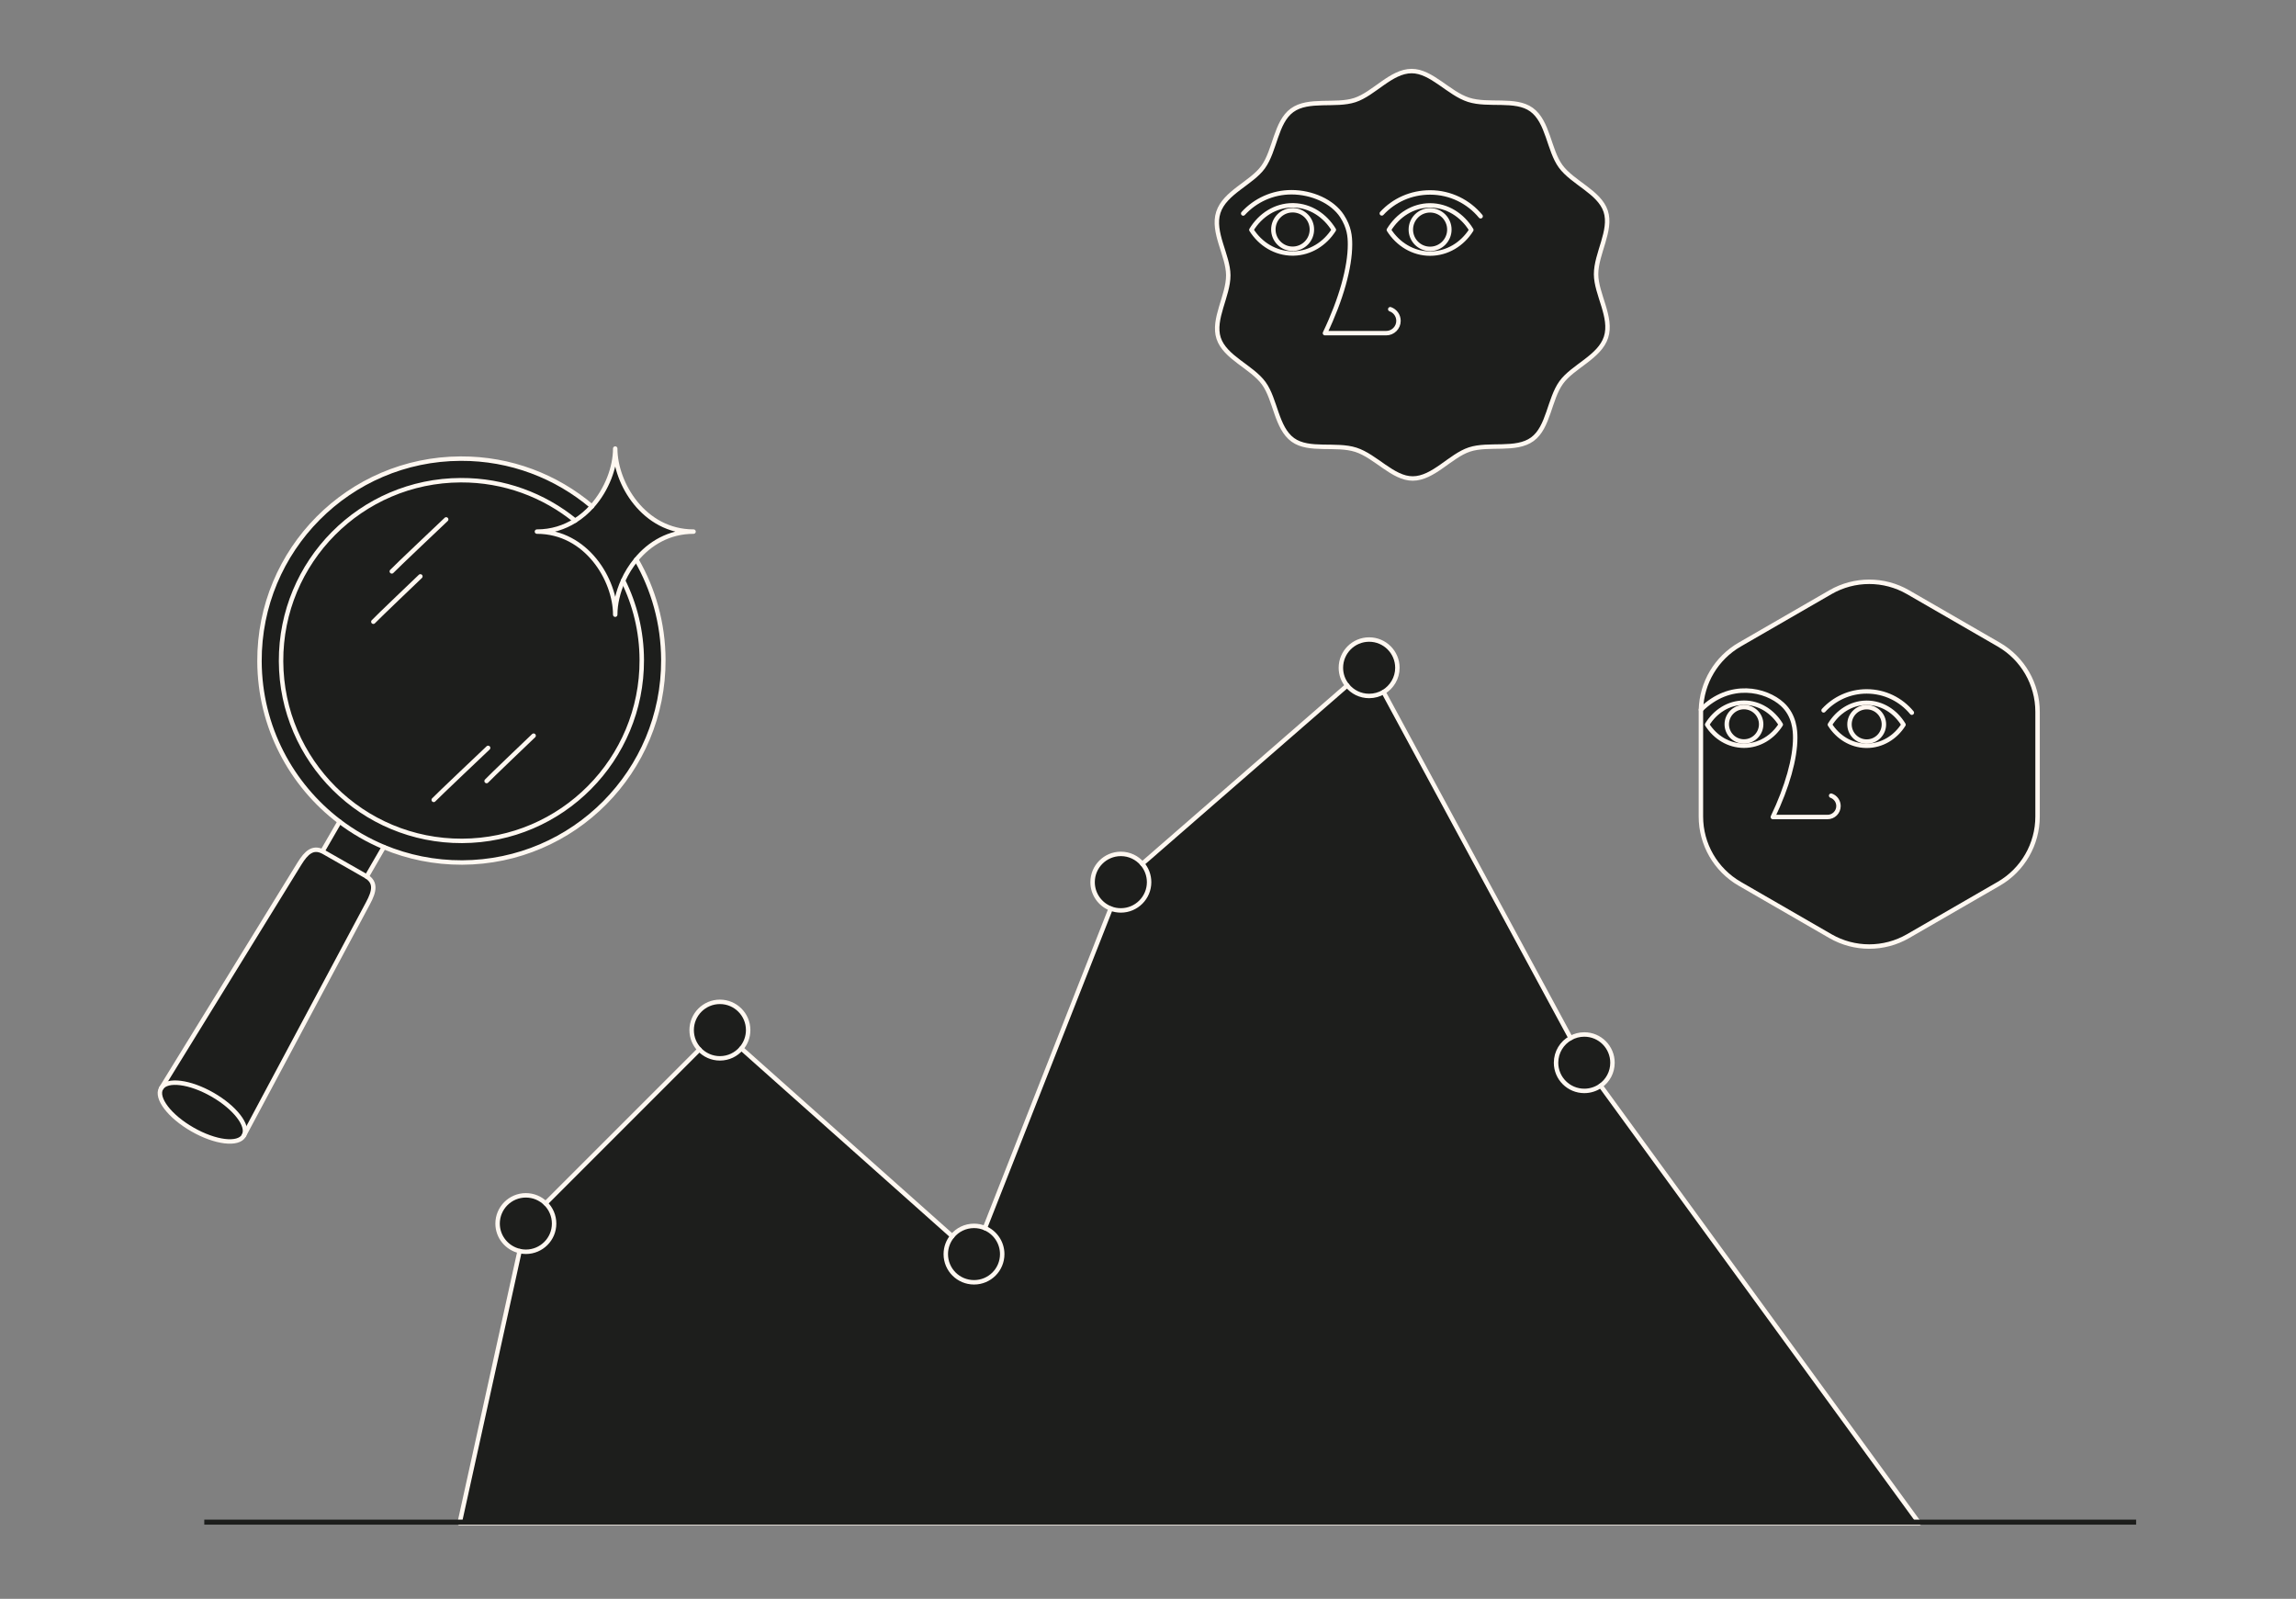
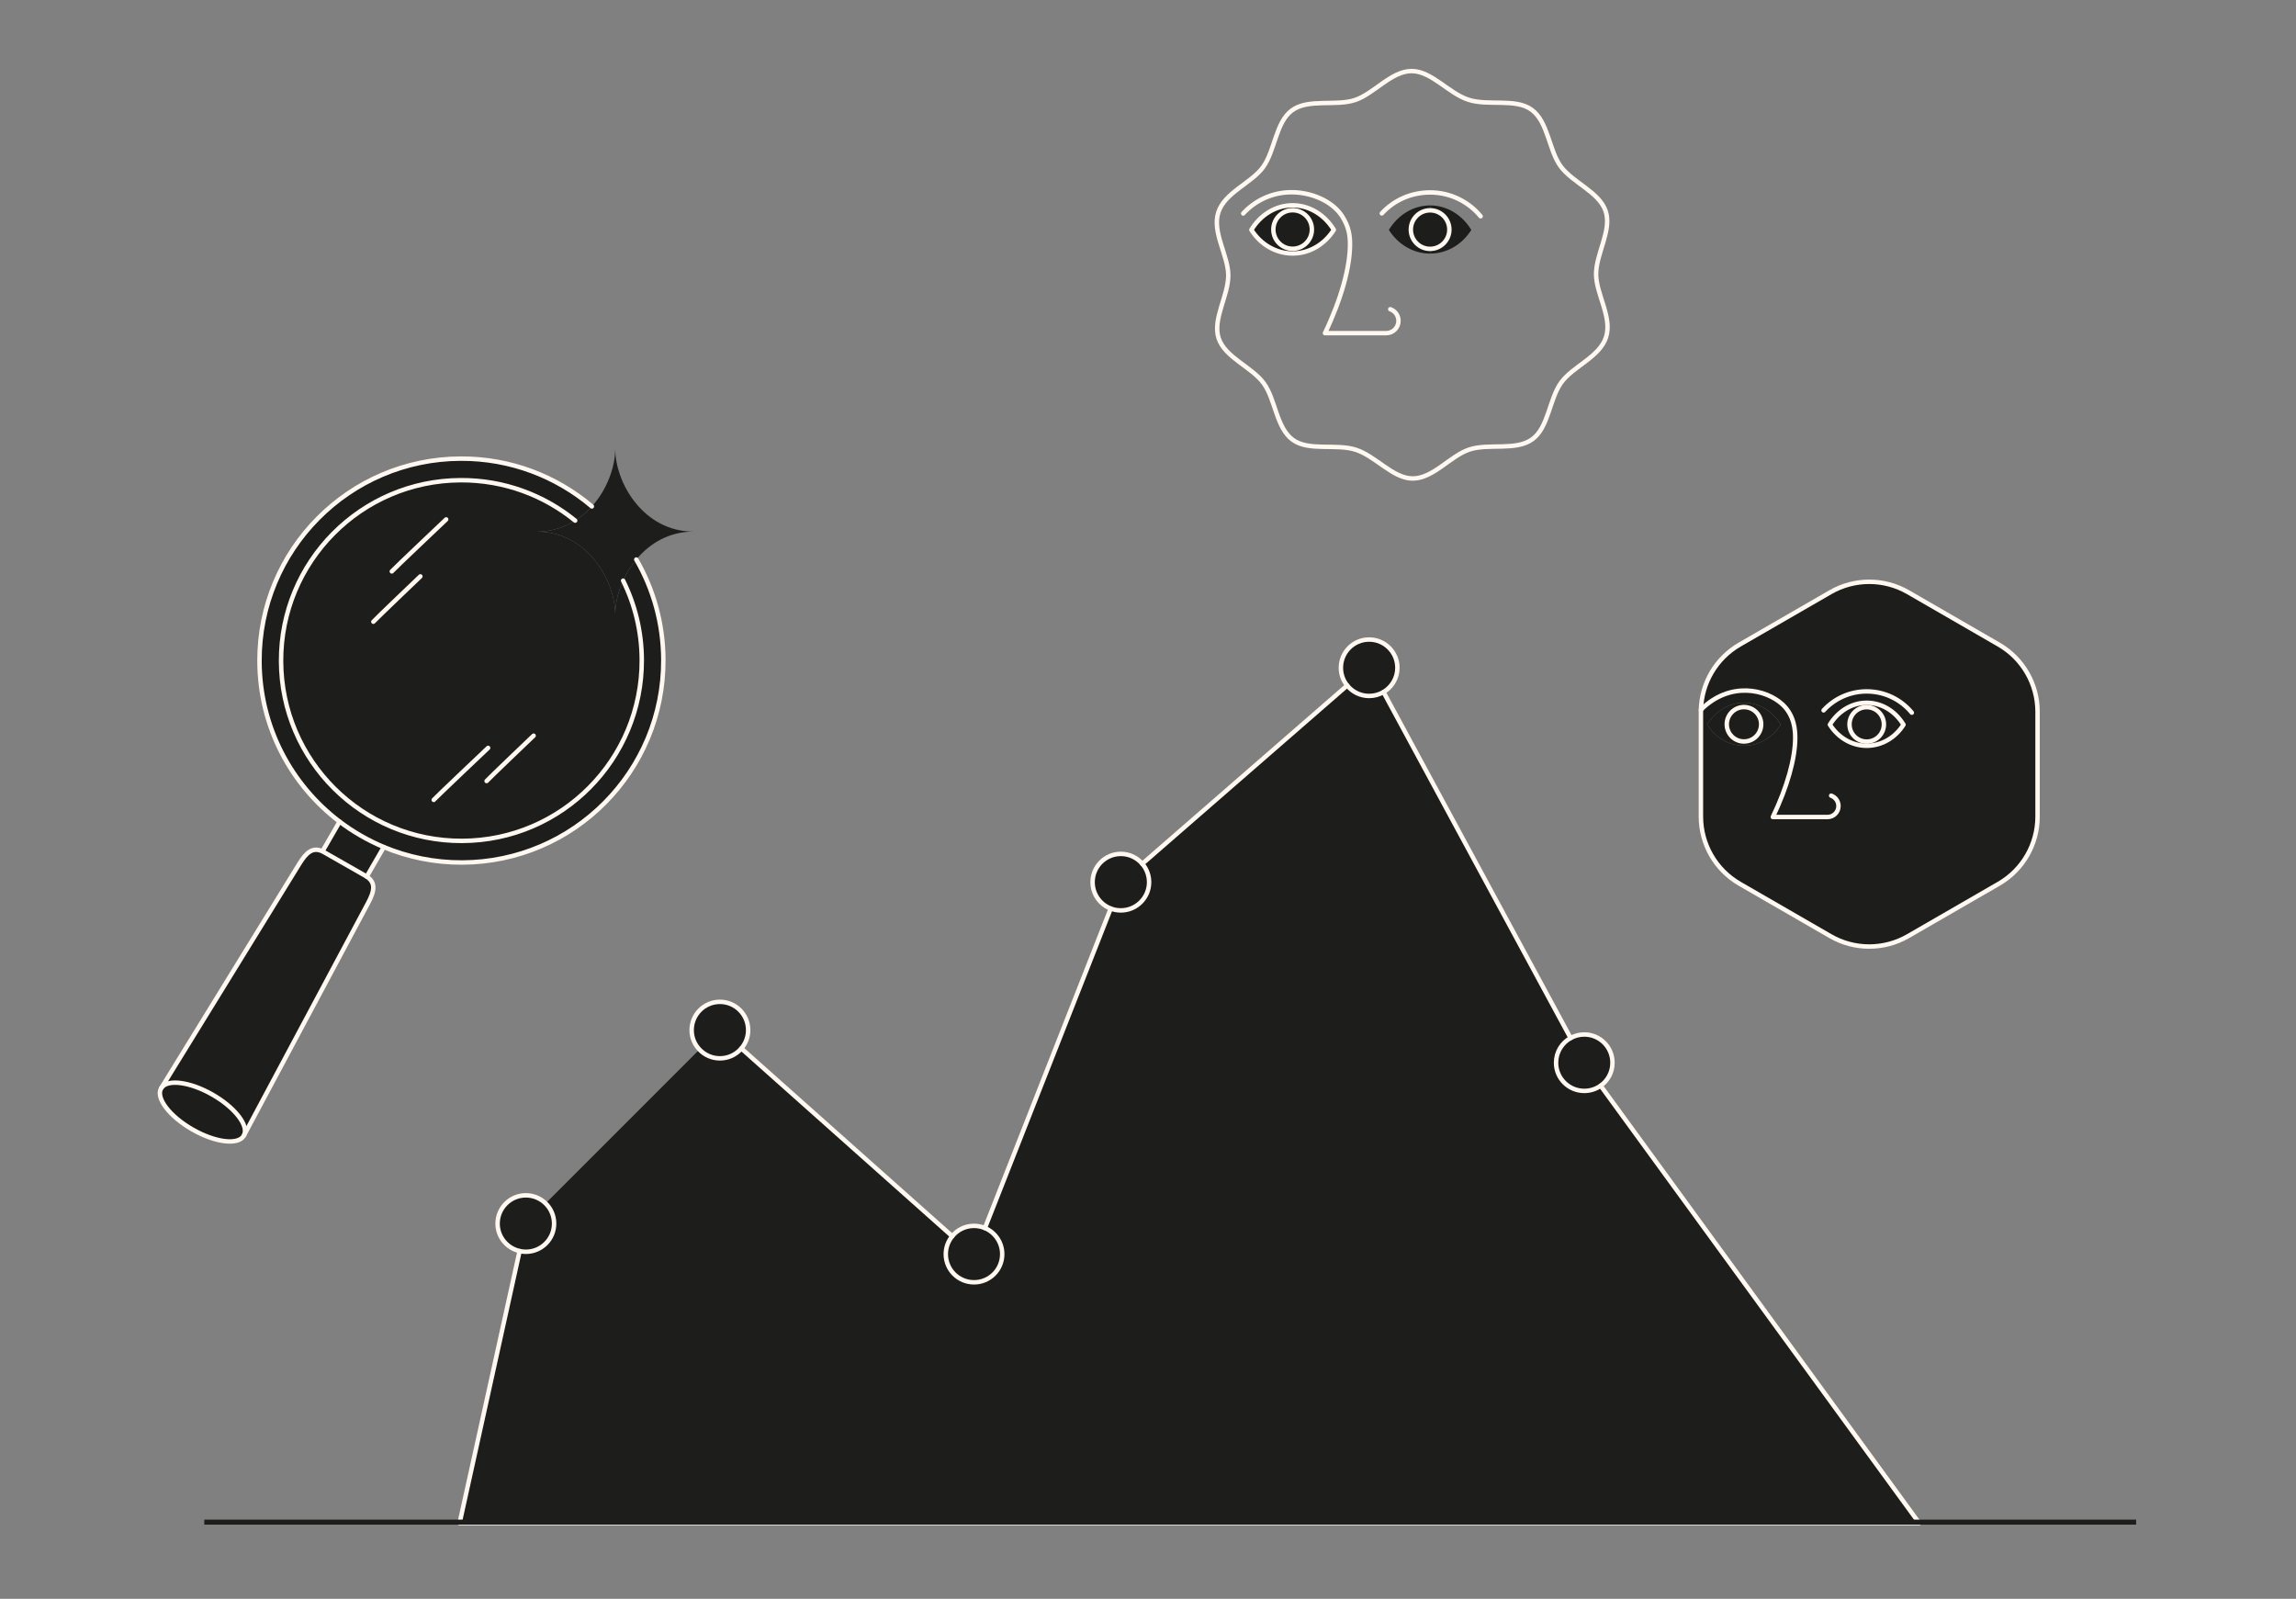
<svg xmlns="http://www.w3.org/2000/svg" width="517" height="360" viewBox="0 0 517 360" fill="none">
  <rect x="0" y="0" width="517" height="360" fill="#808080" stroke="none" />
  <path d="M360.42 244.465L432.162 342.957H103.489L117 281.708V281.689C117.458 281.799 117.915 281.855 118.409 281.855C121.92 281.855 124.771 279.02 124.771 275.509C124.771 273.736 124.04 272.109 122.852 270.957L157.498 236.311C158.65 237.537 160.295 238.305 162.105 238.305C164.042 238.305 165.761 237.445 166.932 236.073L214.412 278.344H214.431C213.516 279.441 212.968 280.848 212.968 282.385C212.968 285.894 215.802 288.728 219.33 288.728C222.841 288.728 225.674 285.894 225.674 282.385C225.674 279.752 224.065 277.484 221.78 276.516L250.101 204.572C250.814 204.846 251.582 204.993 252.387 204.993C255.896 204.993 258.749 202.141 258.749 198.63C258.749 197.057 258.164 195.595 257.213 194.497L303.359 154.348C304.511 155.793 306.303 156.708 308.296 156.708C309.484 156.708 310.582 156.378 311.531 155.829L353.655 233.734C351.7 234.813 350.382 236.896 350.382 239.292C350.382 242.801 353.236 245.636 356.745 245.636C358.116 245.636 359.397 245.197 360.42 244.465" fill="#1D1E1C" />
  <path d="M356.745 232.929C360.256 232.929 363.089 235.781 363.089 239.292C363.089 241.431 362.048 243.314 360.42 244.465C359.396 245.197 358.116 245.635 356.745 245.635C353.234 245.635 350.382 242.801 350.382 239.292C350.382 236.896 351.699 234.812 353.655 233.733C354.57 233.221 355.63 232.929 356.745 232.929Z" fill="#1D1E1C" />
  <path d="M308.295 144.001C311.806 144.001 314.658 146.852 314.658 150.364C314.658 152.685 313.396 154.715 311.532 155.83C310.581 156.378 309.483 156.707 308.295 156.707C306.303 156.707 304.512 155.794 303.358 154.349C302.463 153.27 301.933 151.881 301.933 150.364C301.933 146.852 304.784 144.001 308.295 144.001Z" fill="#1D1E1C" />
  <path d="M257.213 194.498C258.164 195.594 258.749 197.058 258.749 198.631C258.749 202.14 255.896 204.993 252.386 204.993C251.582 204.993 250.814 204.847 250.101 204.572C247.724 203.657 246.023 201.336 246.023 198.631C246.023 195.12 248.875 192.268 252.386 192.268C254.325 192.268 256.042 193.128 257.213 194.498Z" fill="#1D1E1C" />
  <path d="M221.781 276.515C224.066 277.484 225.675 279.752 225.675 282.385C225.675 285.894 222.841 288.728 219.331 288.728C215.803 288.728 212.969 285.894 212.969 282.385C212.969 280.848 213.518 279.441 214.431 278.344C215.582 276.918 217.338 276.022 219.331 276.022C220.208 276.022 221.032 276.205 221.781 276.515Z" fill="#1D1E1C" />
  <path d="M162.105 225.579C165.616 225.579 168.468 228.431 168.468 231.942C168.468 233.514 167.882 234.976 166.931 236.074C165.761 237.445 164.043 238.304 162.105 238.304C160.294 238.304 158.649 237.536 157.498 236.311C156.4 235.178 155.742 233.642 155.742 231.942C155.742 228.431 158.594 225.579 162.105 225.579Z" fill="#1D1E1C" />
  <path d="M122.851 270.957C124.039 272.109 124.771 273.736 124.771 275.509C124.771 279.02 121.919 281.855 118.408 281.855C117.914 281.855 117.459 281.799 117.001 281.689C114.167 281.05 112.045 278.527 112.045 275.509C112.045 272 114.899 269.146 118.408 269.146C120.145 269.146 121.7 269.842 122.851 270.957Z" fill="#1D1E1C" />
  <path d="M360.42 244.465L432.162 342.957H103.489L117 281.708" stroke="#FFF8F1" stroke-miterlimit="10" stroke-linecap="round" stroke-linejoin="round" />
  <path d="M311.532 155.83L353.656 233.732" stroke="#FFF8F1" stroke-miterlimit="10" stroke-linecap="round" stroke-linejoin="round" />
  <path d="M257.213 194.498L303.359 154.349" stroke="#FFF8F1" stroke-miterlimit="10" stroke-linecap="round" stroke-linejoin="round" />
  <path d="M221.78 276.516L250.1 204.572" stroke="#FFF8F1" stroke-miterlimit="10" stroke-linecap="round" stroke-linejoin="round" />
  <path d="M166.932 236.074L214.412 278.344" stroke="#FFF8F1" stroke-miterlimit="10" stroke-linecap="round" stroke-linejoin="round" />
-   <path d="M122.852 270.958L157.498 236.311" stroke="#FFF8F1" stroke-miterlimit="10" stroke-linecap="round" stroke-linejoin="round" />
  <path d="M122.851 270.957C124.038 272.109 124.77 273.737 124.77 275.509C124.77 279.02 121.919 281.855 118.408 281.855C117.914 281.855 117.458 281.8 117.001 281.689C114.166 281.05 112.045 278.527 112.045 275.509C112.045 272 114.898 269.147 118.408 269.147C120.144 269.147 121.699 269.842 122.851 270.957Z" stroke="#FFF8F1" stroke-miterlimit="10" stroke-linecap="round" stroke-linejoin="round" />
  <path d="M157.497 236.311C156.401 235.177 155.742 233.643 155.742 231.942C155.742 228.431 158.593 225.58 162.104 225.58C165.615 225.58 168.467 228.431 168.467 231.942C168.467 233.515 167.882 234.977 166.931 236.073C165.76 237.446 164.043 238.303 162.104 238.303C160.294 238.303 158.649 237.537 157.497 236.311Z" stroke="#FFF8F1" stroke-miterlimit="10" stroke-linecap="round" stroke-linejoin="round" />
  <path d="M221.78 276.515C224.065 277.484 225.674 279.752 225.674 282.385C225.674 285.894 222.84 288.728 219.331 288.728C215.802 288.728 212.968 285.894 212.968 282.385C212.968 280.848 213.517 279.441 214.43 278.344C215.581 276.918 217.337 276.022 219.331 276.022C220.207 276.022 221.031 276.205 221.78 276.515Z" stroke="#FFF8F1" stroke-miterlimit="10" stroke-linecap="round" stroke-linejoin="round" />
  <path d="M257.213 194.498C258.164 195.594 258.749 197.058 258.749 198.631C258.749 202.14 255.896 204.993 252.386 204.993C251.582 204.993 250.814 204.847 250.101 204.572C247.724 203.657 246.023 201.336 246.023 198.631C246.023 195.12 248.875 192.268 252.386 192.268C254.325 192.268 256.042 193.128 257.213 194.498Z" stroke="#FFF8F1" stroke-miterlimit="10" stroke-linecap="round" stroke-linejoin="round" />
  <path d="M303.358 154.349C302.463 153.27 301.933 151.88 301.933 150.363C301.933 146.852 304.784 144 308.295 144C311.805 144 314.658 146.852 314.658 150.363C314.658 152.685 313.396 154.715 311.53 155.83C310.581 156.379 309.483 156.707 308.295 156.707C306.302 156.707 304.51 155.794 303.358 154.349Z" stroke="#FFF8F1" stroke-miterlimit="10" stroke-linecap="round" stroke-linejoin="round" />
  <path d="M353.655 233.733C354.57 233.221 355.629 232.929 356.745 232.929C360.256 232.929 363.088 235.781 363.088 239.292C363.088 241.431 362.047 243.314 360.42 244.465C359.396 245.197 358.115 245.635 356.745 245.635C353.233 245.635 350.382 242.801 350.382 239.292C350.382 236.896 351.699 234.812 353.655 233.733V233.733Z" stroke="#FFF8F1" stroke-miterlimit="10" stroke-linecap="round" stroke-linejoin="round" />
  <rect x="46" y="342.166" width="435" height="1.13" fill="#1D1E1C" />
-   <path d="M300.346 51.747C298.36 48.499 295.057 46.319 291.3 46.234C291.22 46.229 291.146 46.229 291.066 46.229C287.209 46.229 283.802 48.414 281.776 51.752C283.802 54.965 287.209 57.075 291.066 57.075C291.146 57.075 291.22 57.075 291.3 57.071C295.057 56.991 298.36 54.885 300.346 51.747ZM331.303 51.772C329.283 48.444 325.885 46.259 322.033 46.249H322.013C318.167 46.249 314.759 48.449 312.734 51.767C314.759 54.97 318.167 57.1 322.013 57.1H322.033C325.885 57.096 329.283 54.985 331.303 51.772V51.772ZM359.397 61.755C359.407 66.221 363.084 71.444 361.637 75.924C360.195 80.405 354.168 82.5 351.554 86.117C348.845 89.869 348.705 96.23 345.043 98.9C341.346 101.599 335.23 99.778 330.884 101.209C326.578 102.626 322.737 107.73 318.112 107.74C313.647 107.75 309.78 102.716 305.3 101.274C300.82 99.832 294.748 101.668 291.126 99.054C287.374 96.345 287.234 89.959 284.56 86.297C281.866 82.6 275.839 80.51 274.407 76.159C272.995 71.858 276.592 66.61 276.577 61.985C276.567 57.52 272.89 52.296 274.337 47.816C275.779 43.335 281.806 41.24 284.42 37.623C287.129 33.871 287.269 27.51 290.931 24.841C294.628 22.142 300.745 23.963 305.09 22.531C309.396 21.114 313.238 16.01 317.862 16C322.328 15.99 326.194 21.024 330.675 22.466C335.155 23.908 341.227 22.072 344.849 24.686C348.601 27.395 348.74 33.781 351.414 37.443C354.109 41.14 360.135 43.231 361.567 47.581C362.979 51.882 359.382 57.13 359.397 61.755" fill="#1D1E1C" />
  <path d="M322.034 46.249C325.885 46.259 329.283 48.444 331.303 51.772C329.283 54.985 325.885 57.095 322.034 57.1L322.019 56.038C324.413 56.038 326.359 54.092 326.359 51.697C326.359 49.302 324.413 47.357 322.019 47.357L322.034 46.249Z" fill="#1D1E1C" />
  <path d="M322.019 47.357C324.413 47.357 326.359 49.303 326.359 51.697C326.359 54.092 324.413 56.038 322.019 56.038C319.624 56.038 317.683 54.092 317.683 51.697C317.683 49.303 319.624 47.357 322.019 47.357Z" fill="#1D1E1C" />
  <path d="M322.033 46.249L322.018 47.357C319.623 47.357 317.683 49.302 317.683 51.697C317.683 54.092 319.623 56.038 322.018 56.038L322.033 57.1H322.013C318.167 57.1 314.759 54.97 312.733 51.767C314.759 48.449 318.167 46.249 322.013 46.249H322.033Z" fill="#1D1E1C" />
  <path d="M291.3 46.234C295.057 46.319 298.36 48.499 300.345 51.747C298.36 54.886 295.057 56.991 291.3 57.071L291.285 56.008C293.58 55.893 295.401 53.998 295.401 51.678C295.401 49.353 293.58 47.457 291.285 47.342L291.3 46.234Z" fill="#1D1E1C" />
  <path d="M291.286 47.342C293.581 47.457 295.402 49.352 295.402 51.677C295.402 53.997 293.581 55.893 291.286 56.008C291.211 56.013 291.136 56.013 291.061 56.013C288.666 56.013 286.726 54.072 286.726 51.677C286.726 49.278 288.666 47.337 291.061 47.337C291.136 47.337 291.211 47.337 291.286 47.342" fill="#1D1E1C" />
  <path d="M291.301 46.234L291.286 47.342C291.211 47.337 291.136 47.337 291.061 47.337C288.666 47.337 286.726 49.277 286.726 51.677C286.726 54.072 288.666 56.013 291.061 56.013C291.136 56.013 291.211 56.013 291.286 56.008L291.301 57.071C291.221 57.075 291.146 57.075 291.066 57.075C287.21 57.075 283.802 54.965 281.776 51.752C283.802 48.414 287.21 46.229 291.066 46.229C291.146 46.229 291.221 46.229 291.301 46.234" fill="#1D1E1C" />
  <path d="M361.637 75.924C360.195 80.405 354.168 82.5 351.554 86.117C348.845 89.869 348.705 96.23 345.043 98.9C341.346 101.599 335.23 99.778 330.884 101.209C326.578 102.626 322.737 107.73 318.112 107.74C313.647 107.75 309.78 102.716 305.3 101.274C300.82 99.832 294.748 101.668 291.126 99.054C287.374 96.345 287.234 89.959 284.56 86.297C281.866 82.6 275.839 80.51 274.407 76.159C272.995 71.858 276.592 66.61 276.577 61.985C276.567 57.52 272.89 52.296 274.337 47.816C275.779 43.335 281.806 41.24 284.42 37.623C287.129 33.871 287.269 27.51 290.931 24.841C294.628 22.142 300.745 23.963 305.09 22.531C309.396 21.114 313.238 16.01 317.862 16C322.328 15.99 326.194 21.024 330.675 22.466C335.155 23.908 341.227 22.072 344.849 24.686C348.601 27.395 348.74 33.781 351.414 37.443C354.109 41.14 360.135 43.231 361.567 47.581C362.979 51.882 359.382 57.13 359.397 61.755C359.407 66.221 363.084 71.444 361.637 75.924Z" stroke="#FFF8F1" stroke-miterlimit="10" stroke-linecap="round" stroke-linejoin="round" />
  <path d="M291.301 46.234C295.057 46.319 298.36 48.499 300.346 51.747C298.36 54.885 295.057 56.991 291.301 57.071C291.221 57.075 291.146 57.075 291.066 57.075C287.21 57.075 283.802 54.965 281.776 51.752C283.802 48.414 287.21 46.229 291.066 46.229C291.146 46.229 291.221 46.229 291.301 46.234V46.234Z" stroke="#FFF8F1" stroke-miterlimit="10" stroke-linecap="round" stroke-linejoin="round" />
  <path d="M291.286 47.342C293.581 47.457 295.402 49.352 295.402 51.677C295.402 53.997 293.581 55.893 291.286 56.008C291.211 56.013 291.136 56.013 291.061 56.013C288.666 56.013 286.726 54.072 286.726 51.677C286.726 49.278 288.666 47.337 291.061 47.337C291.136 47.337 291.211 47.337 291.286 47.342V47.342Z" stroke="#FFF8F1" stroke-miterlimit="10" stroke-linecap="round" stroke-linejoin="round" />
-   <path d="M322.033 46.249H322.013C318.167 46.249 314.759 48.449 312.733 51.767C314.759 54.97 318.167 57.1 322.013 57.1H322.033C325.885 57.095 329.282 54.985 331.303 51.772C329.282 48.444 325.885 46.259 322.033 46.249Z" stroke="#FFF8F1" stroke-miterlimit="10" stroke-linecap="round" stroke-linejoin="round" />
  <path d="M322.019 47.357C319.624 47.357 317.683 49.303 317.683 51.697C317.683 54.092 319.624 56.038 322.019 56.038C324.413 56.038 326.359 54.092 326.359 51.697C326.359 49.303 324.413 47.357 322.019 47.357Z" stroke="#FFF8F1" stroke-miterlimit="10" stroke-linecap="round" stroke-linejoin="round" />
  <path d="M311.147 48.05C313.842 45.111 317.718 43.33 322.019 43.33C326.604 43.33 330.695 45.421 333.399 48.699" stroke="#FFF8F1" stroke-miterlimit="10" stroke-linecap="round" stroke-linejoin="round" />
  <path d="M279.936 48.07C282.635 45.131 286.506 43.285 290.807 43.285C295.392 43.285 300.042 45.341 302.192 48.654C303.824 51.173 303.988 53.259 303.988 55.05C303.988 60.179 302.012 67.358 298.345 75.016H312.13C313.662 75.016 314.904 73.774 314.904 72.242C314.904 71.03 314.131 70.002 313.048 69.623" stroke="#FFF8F1" stroke-miterlimit="10" stroke-linecap="round" stroke-linejoin="round" />
  <path d="M412.044 163.165C413.819 160.267 416.766 158.319 420.119 158.243C420.19 158.238 420.257 158.238 420.329 158.238C423.775 158.238 426.816 160.191 428.622 163.17C426.816 166.041 423.775 167.923 420.329 167.923C420.257 167.923 420.19 167.923 420.119 167.918C416.766 167.847 413.819 165.965 412.044 163.165ZM384.404 163.148C386.21 160.178 389.247 158.23 392.68 158.221H392.698C396.135 158.221 399.176 160.182 400.987 163.148C399.176 166.006 396.135 167.905 392.698 167.905H392.68C389.247 167.901 386.21 166.015 384.404 163.148V163.148ZM383.009 159.799C383 159.955 383 160.116 383 160.272V183.858C383 190.101 386.331 195.875 391.739 198.996L412.165 210.789C417.573 213.91 424.234 213.91 429.643 210.789L450.068 198.996C455.477 195.875 458.808 190.101 458.808 183.858V160.272C458.808 154.029 455.477 148.255 450.068 145.134L429.643 133.341C424.234 130.22 417.573 130.22 412.165 133.341L391.739 145.134C386.469 148.175 383.169 153.74 383.009 159.799" fill="#1D1E1C" />
  <path d="M392.68 158.221C389.247 158.23 386.21 160.178 384.405 163.148C386.21 166.015 389.247 167.901 392.68 167.905L392.693 166.955C390.558 166.955 388.823 165.221 388.823 163.081C388.823 160.945 390.558 159.21 392.693 159.21L392.68 158.221Z" fill="#1D1E1C" />
  <path d="M392.693 159.21C390.557 159.21 388.823 160.945 388.823 163.081C388.823 165.221 390.557 166.955 392.693 166.955C394.833 166.955 396.568 165.221 396.568 163.081C396.568 160.945 394.833 159.21 392.693 159.21Z" fill="#1D1E1C" />
  <path d="M392.68 158.221L392.693 159.21C394.833 159.21 396.568 160.945 396.568 163.081C396.568 165.221 394.833 166.955 392.693 166.955L392.68 167.905H392.698C396.135 167.905 399.176 166.006 400.986 163.148C399.176 160.182 396.135 158.221 392.698 158.221H392.68Z" fill="#1D1E1C" />
  <path d="M420.119 158.243C416.766 158.319 413.819 160.267 412.045 163.165C413.819 165.965 416.766 167.847 420.119 167.918L420.133 166.973C418.086 166.87 416.459 165.176 416.459 163.103C416.459 161.029 418.086 159.335 420.133 159.233L420.119 158.243Z" fill="#1D1E1C" />
  <path d="M420.133 159.233C418.086 159.335 416.459 161.03 416.459 163.103C416.459 165.176 418.086 166.871 420.133 166.973C420.2 166.978 420.266 166.978 420.333 166.978C422.474 166.978 424.208 165.243 424.208 163.103C424.208 160.963 422.474 159.228 420.333 159.228C420.266 159.228 420.2 159.228 420.133 159.233" fill="#1D1E1C" />
  <path d="M420.119 158.243L420.133 159.233C420.199 159.228 420.266 159.228 420.333 159.228C422.473 159.228 424.208 160.963 424.208 163.103C424.208 165.243 422.473 166.978 420.333 166.978C420.266 166.978 420.199 166.978 420.133 166.973L420.119 167.918C420.191 167.923 420.257 167.923 420.329 167.923C423.775 167.923 426.816 166.041 428.622 163.17C426.816 160.191 423.775 158.238 420.329 158.238C420.257 158.238 420.191 158.238 420.119 158.243" fill="#1D1E1C" />
  <path d="M450.068 145.134L429.643 133.341C424.234 130.22 417.573 130.22 412.165 133.341L391.739 145.134C386.469 148.175 383.169 153.74 383.009 159.799C383 159.955 383 160.116 383 160.272V183.858C383 190.101 386.331 195.875 391.739 198.996L412.165 210.789C417.573 213.91 424.234 213.91 429.643 210.789L450.068 198.996C455.477 195.875 458.808 190.101 458.808 183.858V160.272C458.808 154.029 455.477 148.255 450.068 145.134V145.134Z" stroke="#FFF8F1" stroke-miterlimit="10" stroke-linecap="round" stroke-linejoin="round" />
  <path d="M412.325 179.154C413.288 179.489 413.979 180.412 413.979 181.491C413.979 182.855 412.874 183.965 411.505 183.965H399.194C402.471 177.135 404.237 170.723 404.237 166.139C404.237 164.534 404.094 161.105 401.343 158.586C397.669 155.22 389.581 153.294 383.009 159.799L383.005 159.803" stroke="#FFF8F1" stroke-miterlimit="10" stroke-linecap="round" stroke-linejoin="round" />
-   <path d="M392.68 158.221H392.698C396.135 158.221 399.176 160.182 400.986 163.148C399.176 166.006 396.135 167.905 392.698 167.905H392.68C389.246 167.901 386.21 166.015 384.404 163.148C386.21 160.178 389.246 158.23 392.68 158.221Z" stroke="#FFF8F1" stroke-miterlimit="10" stroke-linecap="round" stroke-linejoin="round" />
  <path d="M392.693 159.21C394.833 159.21 396.568 160.945 396.568 163.08C396.568 165.221 394.833 166.955 392.693 166.955C390.557 166.955 388.823 165.221 388.823 163.08C388.823 160.945 390.557 159.21 392.693 159.21Z" stroke="#FFF8F1" stroke-miterlimit="10" stroke-linecap="round" stroke-linejoin="round" />
  <path d="M420.119 158.243C416.766 158.319 413.819 160.267 412.044 163.165C413.819 165.965 416.766 167.847 420.119 167.918C420.191 167.923 420.257 167.923 420.329 167.923C423.775 167.923 426.816 166.041 428.622 163.17C426.816 160.191 423.775 158.238 420.329 158.238C420.257 158.238 420.191 158.238 420.119 158.243V158.243Z" stroke="#FFF8F1" stroke-miterlimit="10" stroke-linecap="round" stroke-linejoin="round" />
  <path d="M420.133 159.233C418.086 159.335 416.459 161.03 416.459 163.103C416.459 165.176 418.086 166.871 420.133 166.973C420.2 166.978 420.266 166.978 420.333 166.978C422.474 166.978 424.208 165.243 424.208 163.103C424.208 160.963 422.474 159.228 420.333 159.228C420.266 159.228 420.2 159.228 420.133 159.233V159.233Z" stroke="#FFF8F1" stroke-miterlimit="10" stroke-linecap="round" stroke-linejoin="round" />
  <path d="M410.626 159.95C413.034 157.324 416.49 155.679 420.333 155.679C424.422 155.679 428.078 157.543 430.495 160.472" stroke="#FFF8F1" stroke-miterlimit="10" stroke-linecap="round" stroke-linejoin="round" />
  <path d="M149.368 148.554C149.467 173.671 129.182 194.106 104.073 194.205C97.821 194.23 91.859 192.985 86.428 190.726C82.858 189.232 79.512 187.305 76.473 185.005C65.562 176.735 58.488 163.657 58.43 148.911C58.33 123.801 78.607 103.359 103.724 103.267C114.984 103.217 125.305 107.278 133.276 114.028C132.18 115.249 130.918 116.337 129.506 117.217C122.482 111.504 113.514 108.083 103.741 108.125C81.314 108.208 63.204 126.467 63.287 148.894C63.378 171.321 81.629 189.431 104.056 189.34C126.484 189.257 144.593 171.006 144.51 148.579C144.485 142.168 142.974 136.124 140.309 130.743V130.735C141.064 129.066 142.053 127.447 143.273 125.985C147.118 132.628 149.335 140.333 149.368 148.554Z" fill="#1D1E1C" />
  <path d="M144.51 148.579C144.593 171.006 126.484 189.257 104.056 189.34C81.629 189.431 63.378 171.321 63.287 148.894C63.204 126.467 81.314 108.208 103.741 108.125C113.514 108.083 122.481 111.504 129.506 117.217C127.082 118.753 124.2 119.7 120.904 119.7C132.105 119.7 138.532 130.602 138.532 138.407C138.532 136.007 139.138 133.317 140.309 130.743C142.974 136.124 144.485 142.168 144.51 148.579Z" fill="#1D1E1C" />
  <path d="M129.507 117.217C130.918 116.336 132.18 115.249 133.276 114.028C136.697 110.225 138.532 105.168 138.532 101C138.532 108.805 144.967 119.699 156.169 119.699C150.647 119.699 146.271 122.356 143.274 125.985C142.053 127.446 141.065 129.065 140.309 130.734V130.743C139.138 133.317 138.532 136.007 138.532 138.407C138.532 130.602 132.106 119.699 120.904 119.699C124.201 119.699 127.082 118.753 129.507 117.217" fill="#1D1E1C" />
  <path d="M86.429 190.726L82.576 197.377C82.484 197.319 82.385 197.253 82.277 197.195L73.019 191.914C72.877 191.831 72.745 191.764 72.612 191.698L72.645 191.623L76.473 185.005C79.512 187.305 82.858 189.232 86.429 190.726Z" fill="#1D1E1C" />
  <path d="M82.576 197.377C84.635 198.73 84.361 200.599 82.866 203.364C81.596 205.73 56.138 253.408 54.942 255.642C56.072 253.458 52.916 249.381 47.835 246.466C42.753 243.56 37.638 242.913 36.318 244.988C37.646 242.83 65.994 196.796 67.397 194.504C69.008 191.872 70.469 190.676 72.612 191.698C72.745 191.764 72.877 191.83 73.019 191.913L82.277 197.194C82.385 197.252 82.484 197.319 82.576 197.377Z" fill="#1D1E1C" />
  <path d="M47.835 246.467C52.916 249.381 56.072 253.458 54.942 255.642C54.934 255.675 54.917 255.7 54.901 255.725C53.663 257.9 48.482 257.269 43.342 254.322C38.194 251.382 35.031 247.239 36.268 245.063C36.285 245.039 36.301 245.014 36.318 244.989C37.638 242.913 42.753 243.561 47.835 246.467Z" fill="#1D1E1C" />
  <path d="M140.309 130.743C142.974 136.124 144.485 142.168 144.51 148.579C144.593 171.006 126.484 189.257 104.056 189.34C81.629 189.431 63.378 171.321 63.287 148.894C63.204 126.467 81.314 108.208 103.741 108.125C113.514 108.083 122.481 111.504 129.506 117.217L129.514 117.225" stroke="#FFF8F1" stroke-miterlimit="10" stroke-linecap="round" stroke-linejoin="round" />
  <path d="M143.273 125.985C147.118 132.628 149.335 140.333 149.368 148.554C149.467 173.671 129.182 194.106 104.073 194.205C97.821 194.23 91.859 192.985 86.428 190.726C82.858 189.232 79.512 187.305 76.473 185.005C65.562 176.735 58.488 163.657 58.43 148.911C58.33 123.801 78.607 103.359 103.724 103.267C114.984 103.217 125.305 107.278 133.276 114.028" stroke="#FFF8F1" stroke-miterlimit="10" stroke-linecap="round" stroke-linejoin="round" />
  <path d="M36.318 244.988C37.646 242.83 65.994 196.796 67.397 194.504C69.008 191.872 70.469 190.676 72.612 191.698C72.745 191.764 72.877 191.83 73.019 191.913L82.277 197.194C82.385 197.252 82.484 197.319 82.576 197.377C84.635 198.73 84.361 200.599 82.866 203.364C81.596 205.73 56.138 253.408 54.942 255.642" stroke="#FFF8F1" stroke-miterlimit="10" stroke-linecap="round" stroke-linejoin="round" />
  <path d="M54.901 255.725C53.663 257.9 48.482 257.269 43.342 254.322C38.194 251.382 35.031 247.239 36.268 245.063C36.285 245.039 36.301 245.014 36.318 244.989C37.638 242.913 42.753 243.561 47.835 246.467C52.916 249.381 56.072 253.458 54.942 255.642C54.934 255.675 54.917 255.7 54.901 255.725Z" stroke="#FFF8F1" stroke-miterlimit="10" stroke-linecap="round" stroke-linejoin="round" />
  <path d="M72.644 191.623L76.472 185.005" stroke="#FFF8F1" stroke-miterlimit="10" stroke-linecap="round" stroke-linejoin="round" />
  <path d="M82.576 197.377L86.428 190.726" stroke="#FFF8F1" stroke-miterlimit="10" stroke-linecap="round" stroke-linejoin="round" />
  <path d="M84.07 139.993C84.444 139.528 94.657 129.78 94.657 129.78" stroke="#FFF8F1" stroke-miterlimit="10" stroke-linecap="round" stroke-linejoin="round" />
  <path d="M88.222 128.658C88.595 128.193 100.469 116.951 100.469 116.951" stroke="#FFF8F1" stroke-miterlimit="10" stroke-linecap="round" stroke-linejoin="round" />
  <path d="M109.57 175.863C109.952 175.39 120.157 165.65 120.157 165.65" stroke="#FFF8F1" stroke-miterlimit="10" stroke-linecap="round" stroke-linejoin="round" />
  <path d="M97.663 180.106C98.045 179.641 109.911 168.398 109.911 168.398" stroke="#FFF8F1" stroke-miterlimit="10" stroke-linecap="round" stroke-linejoin="round" />
-   <path d="M138.532 101C138.532 108.805 144.967 119.699 156.169 119.699C150.647 119.699 146.271 122.356 143.274 125.985C142.053 127.446 141.065 129.065 140.309 130.734V130.743C139.138 133.317 138.532 136.007 138.532 138.407C138.532 130.602 132.106 119.699 120.904 119.699C124.201 119.699 127.082 118.753 129.507 117.217C130.918 116.336 132.18 115.249 133.276 114.028C136.697 110.225 138.532 105.168 138.532 101Z" stroke="#FFF8F1" stroke-miterlimit="10" stroke-linecap="round" stroke-linejoin="round" />
</svg>